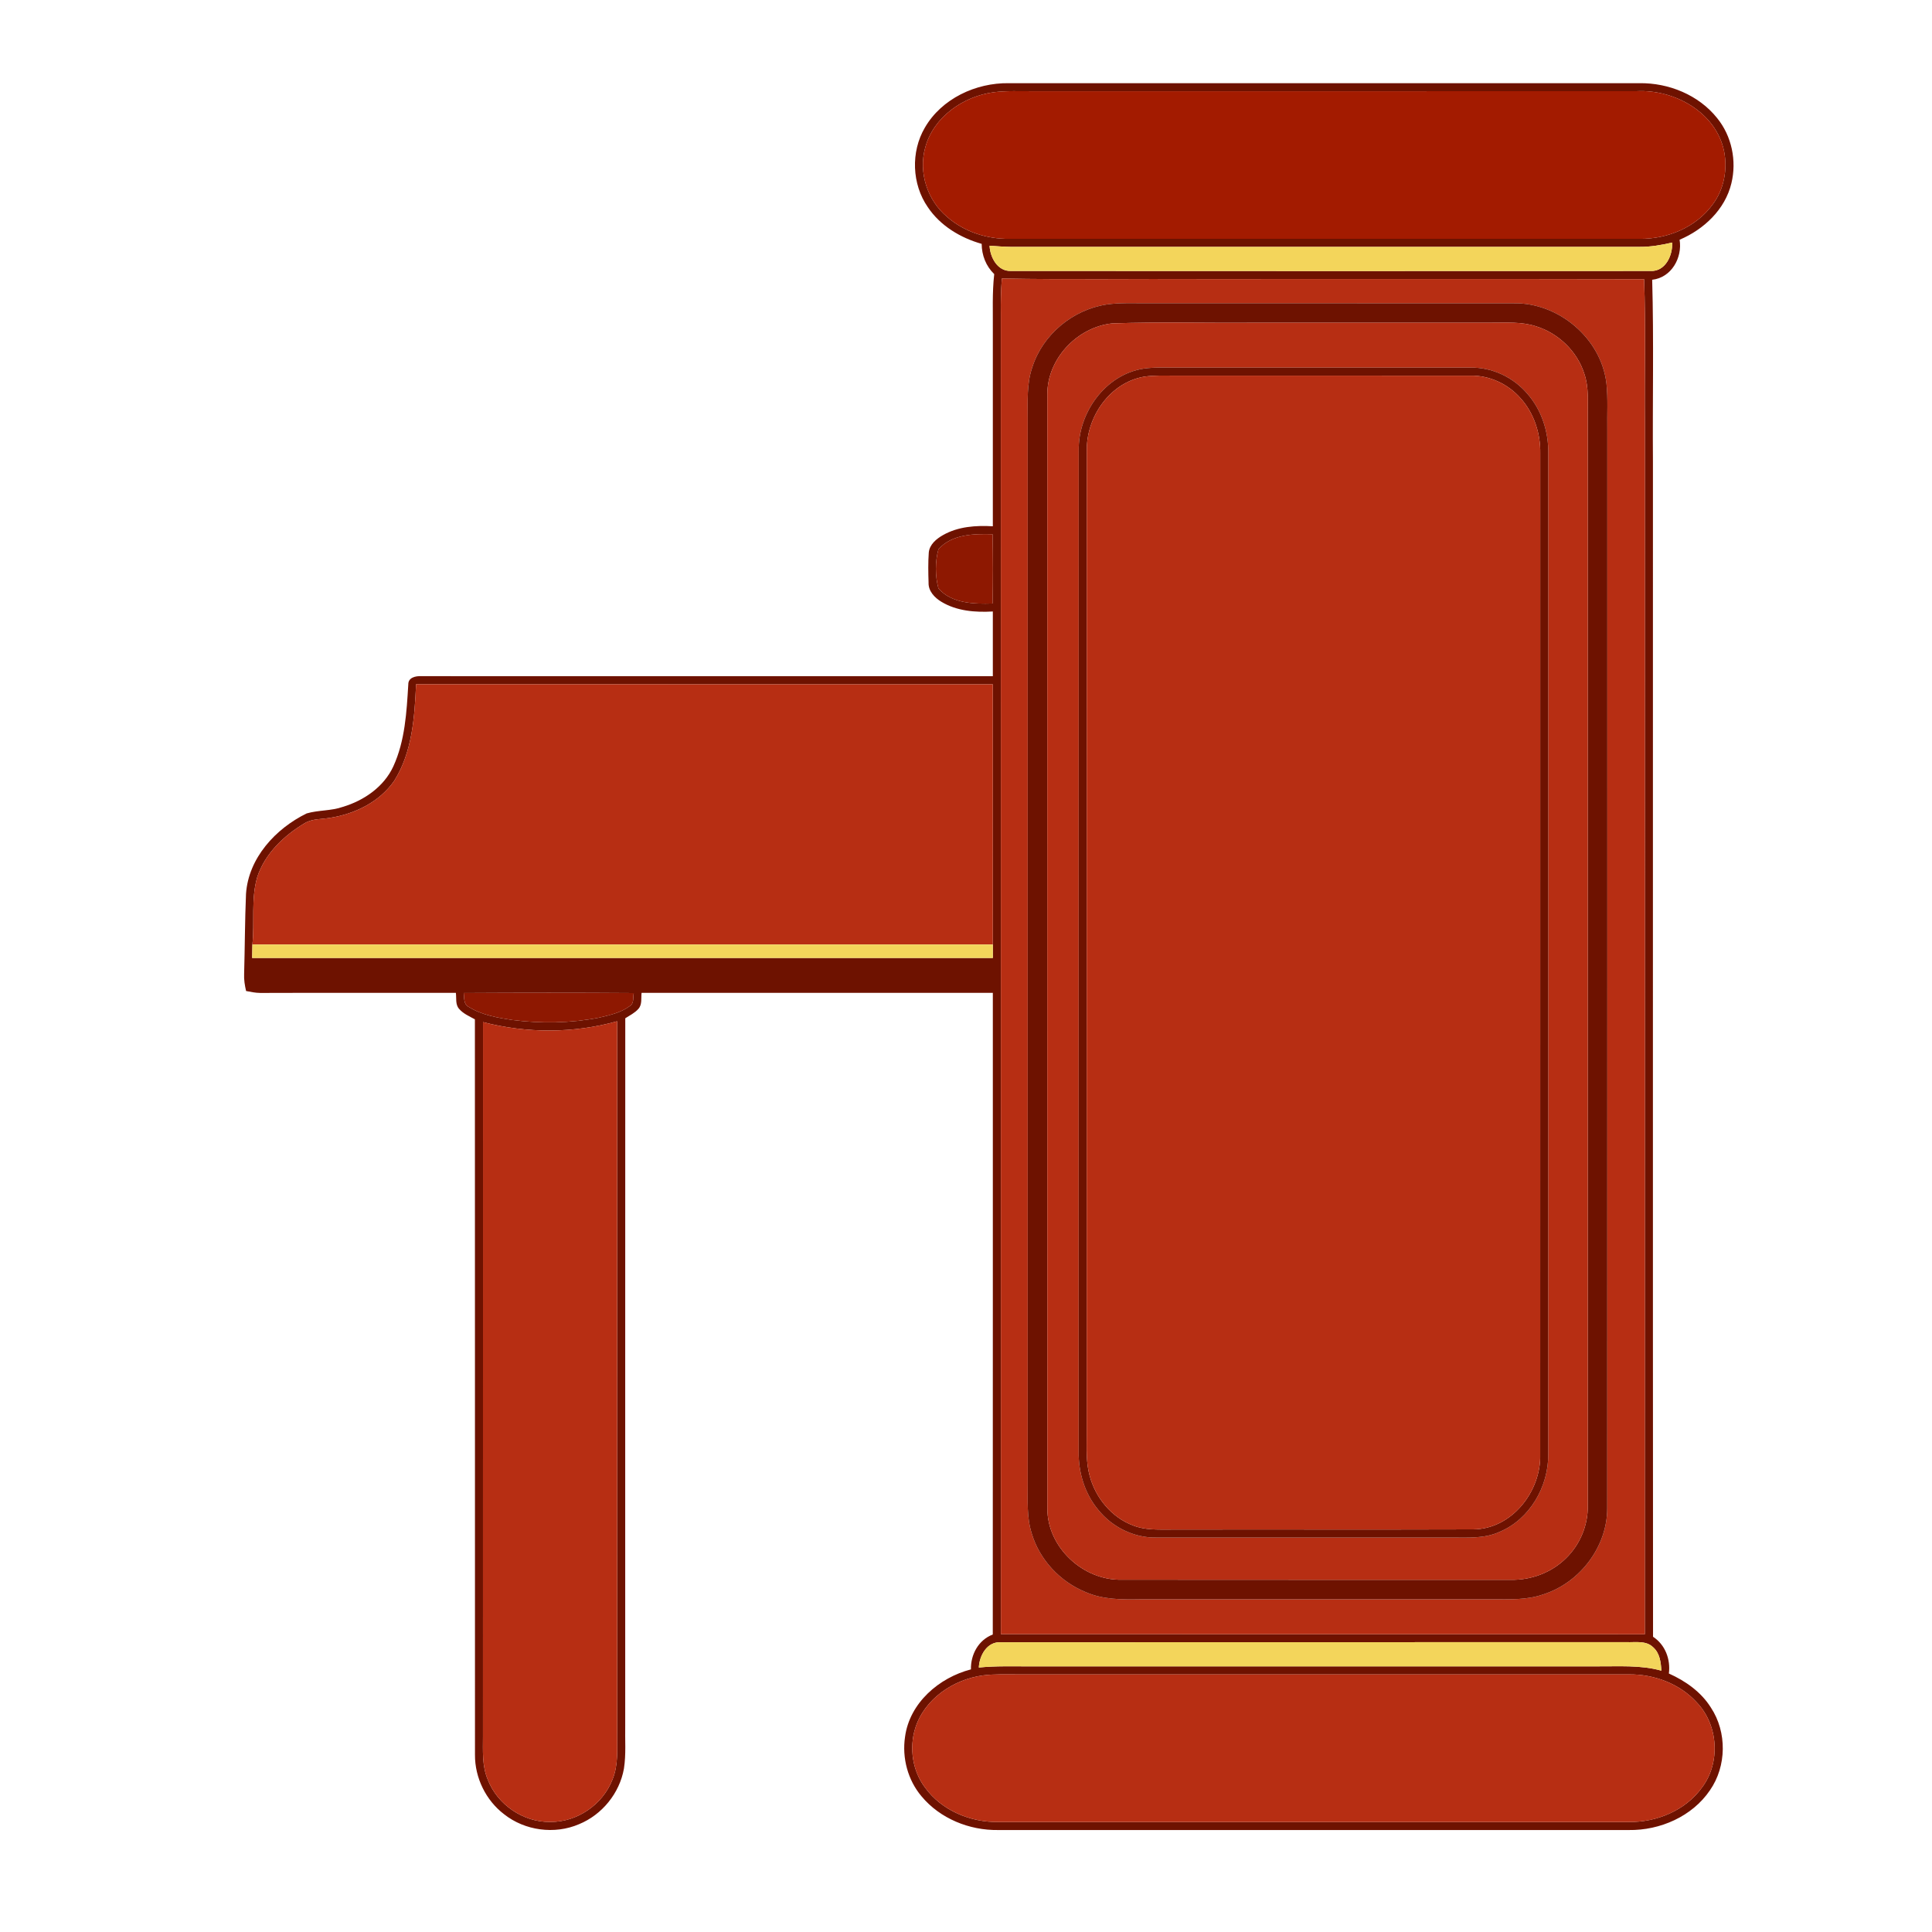
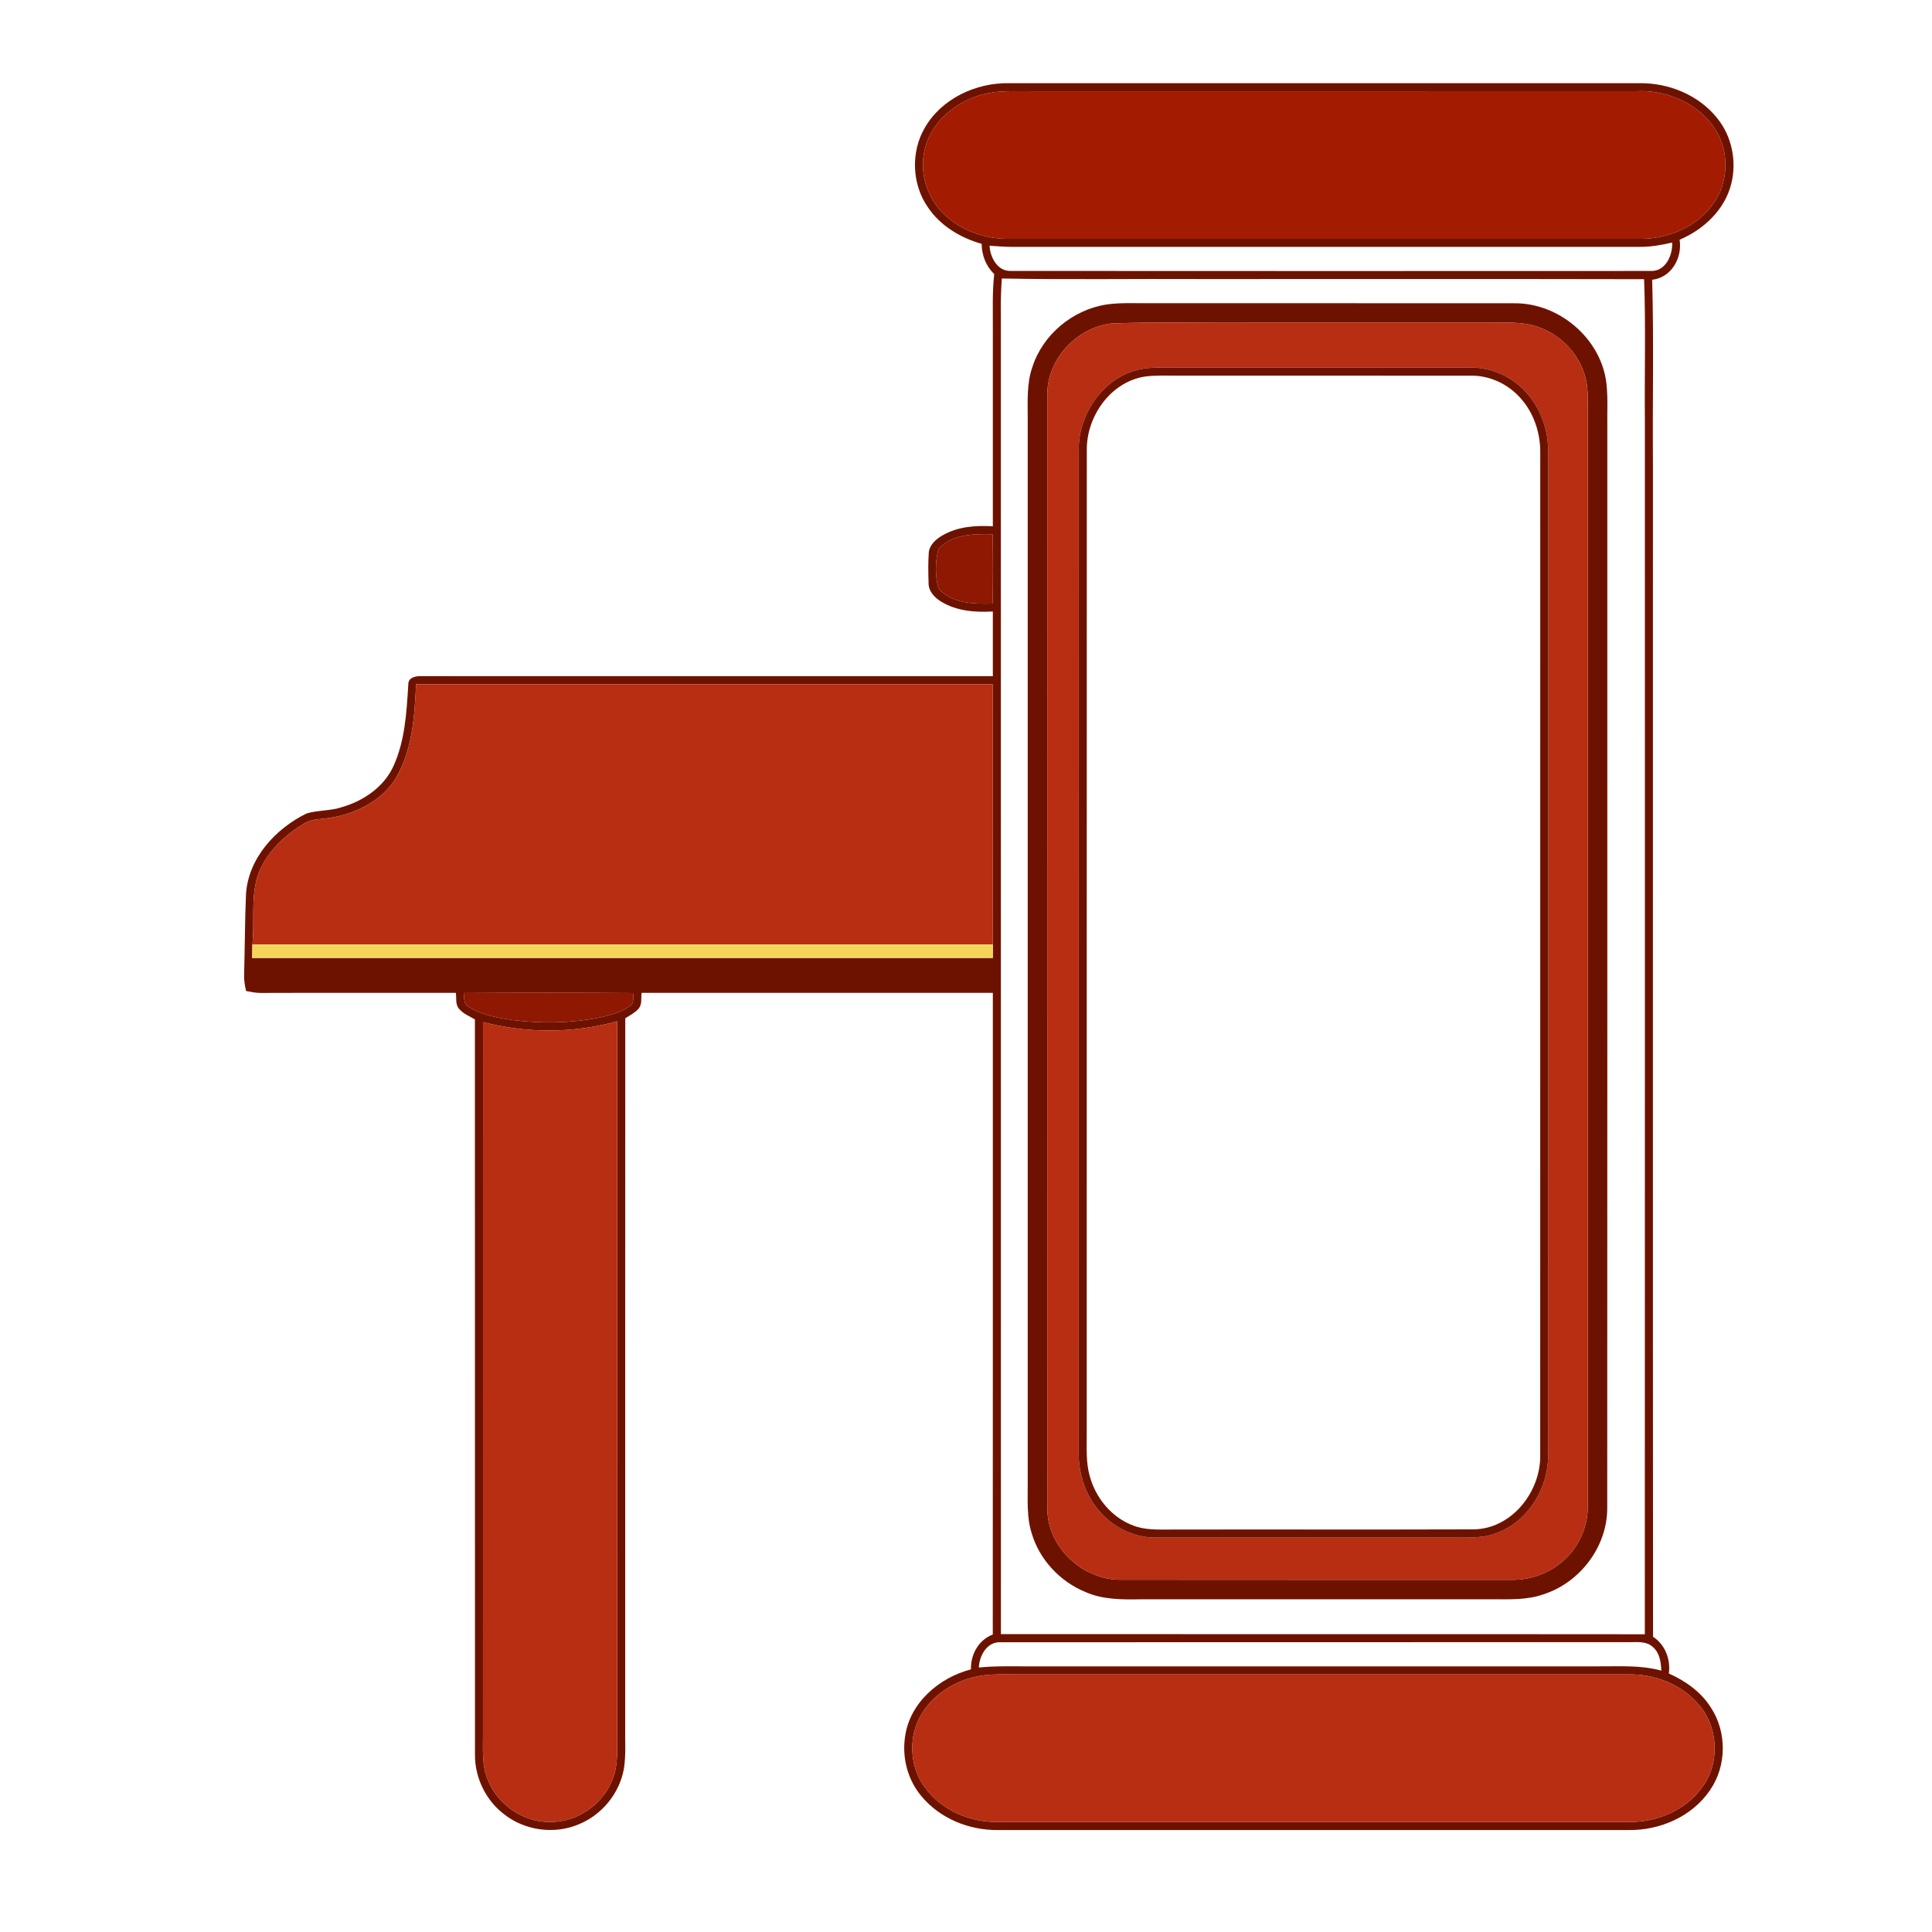
<svg xmlns="http://www.w3.org/2000/svg" height="720pt" version="1.1" viewBox="0 0 720 720" width="720pt">
  <path d=" M 344.65 47.60 C 350.90 36.75 363.68 30.81 375.96 31.00 C 454.31 31.00 532.65 31.00 610.99 31.00 C 621.88 30.85 633.04 35.39 639.91 43.99 C 645.38 50.69 647.28 59.94 645.24 68.30 C 642.90 78.07 634.97 85.52 625.94 89.34 C 627.03 96.06 622.88 103.47 615.72 104.26 C 616.35 126.83 615.83 149.42 616.00 172.01 C 616.02 317.99 615.95 463.98 616.04 609.97 C 620.58 612.94 622.62 618.37 621.94 623.67 C 628.14 626.45 633.96 630.53 637.61 636.38 C 643.64 645.50 643.49 658.22 637.24 667.19 C 630.62 676.95 618.63 682.17 607.02 682.00 C 528.67 682.00 450.31 682.00 371.96 682.00 C 361.27 682.15 350.36 677.76 343.45 669.46 C 338.31 663.40 336.11 655.12 337.28 647.29 C 338.97 634.64 349.94 625.21 361.84 622.13 C 361.71 616.60 364.66 611.15 369.98 609.14 C 370.03 529.43 369.98 449.71 370.00 370.00 C 326.37 370.00 282.73 370.00 239.10 370.00 C 238.86 371.98 239.38 374.34 237.92 375.97 C 236.57 377.50 234.70 378.40 233.02 379.48 C 232.98 467.32 233.01 555.15 233.00 642.98 C 232.88 648.35 233.36 653.79 232.52 659.13 C 230.90 668.28 224.36 676.32 215.77 679.83 C 206.70 683.73 195.61 682.25 187.87 676.12 C 181.07 670.95 176.96 662.52 177.01 653.99 C 176.98 562.62 177.03 471.24 176.98 379.87 C 174.92 378.74 172.64 377.79 171.08 375.96 C 169.64 374.33 170.15 371.98 169.89 370.00 C 145.60 370.03 121.31 369.95 97.02 370.04 C 95.22 370.03 93.47 369.66 91.71 369.32 C 91.23 367.23 90.87 365.09 90.98 362.93 C 91.26 353.00 91.26 343.05 91.68 333.12 C 92.58 319.76 102.70 308.80 114.28 303.14 C 118.67 301.86 123.40 302.23 127.75 300.70 C 135.64 298.34 143.08 293.23 146.59 285.59 C 150.96 276.04 151.53 265.37 152.16 255.06 C 152.12 252.48 154.90 251.89 156.94 251.99 C 227.96 252.02 298.98 251.99 370.00 252.00 C 370.00 243.96 370.00 235.92 370.00 227.88 C 363.46 228.27 356.53 227.73 350.80 224.25 C 348.29 222.74 345.93 220.26 346.05 217.13 C 345.93 213.39 345.86 209.63 346.13 205.89 C 346.43 202.89 349.00 200.78 351.46 199.40 C 357.06 196.21 363.70 195.76 370.00 196.13 C 370.00 171.75 370.00 147.38 370.00 123.01 C 370.06 116.05 369.73 109.08 370.52 102.15 C 367.44 99.18 365.87 95.13 365.84 90.88 C 357.92 88.64 350.40 84.13 345.76 77.19 C 339.82 68.62 339.38 56.60 344.65 47.60 M 370.28 34.38 C 358.97 35.91 347.89 43.57 344.82 54.94 C 342.19 64.27 345.62 74.73 353.04 80.89 C 359.33 86.39 367.77 89.10 376.07 89.00 C 454.38 89.00 532.68 89.00 610.99 89.00 C 621.35 89.15 632.07 84.74 638.25 76.21 C 642.49 70.62 643.85 63.19 642.52 56.37 C 639.53 41.85 624.03 33.27 609.98 33.98 C 534.98 34.02 459.99 33.99 385.00 34.00 C 380.09 34.03 375.16 33.77 370.28 34.38 M 611.02 92.00 C 533.01 92.01 455.00 91.99 376.98 92.01 C 374.24 91.98 371.51 91.76 368.78 91.57 C 369.00 95.98 371.79 101.23 376.85 100.97 C 456.25 101.03 535.66 101.01 615.06 100.98 C 620.64 101.27 623.42 95.19 623.16 90.39 C 619.18 91.33 615.12 92.03 611.02 92.00 M 372.99 117.00 C 373.01 281.00 372.99 445.00 373.01 608.99 C 453.00 609.04 532.99 608.95 612.98 609.04 C 613.03 458.36 612.99 307.68 613.00 157.00 C 612.83 139.35 613.36 121.69 612.71 104.05 C 557.78 103.93 502.85 104.03 447.92 104.00 C 423.06 103.86 398.20 104.27 373.36 103.79 C 373.03 108.19 372.92 112.59 372.99 117.00 M 349.73 204.70 C 348.46 209.32 348.48 214.66 349.73 219.28 C 354.62 224.93 362.98 225.13 369.91 224.91 C 370.08 216.30 370.09 207.70 369.90 199.09 C 362.98 198.88 354.64 199.07 349.73 204.70 M 155.06 255.00 C 154.51 267.24 153.64 280.30 146.94 290.94 C 141.51 298.83 132.28 303.35 123.00 304.78 C 119.88 305.34 116.47 305.07 113.64 306.72 C 105.85 311.36 98.74 318.07 95.86 326.89 C 93.49 335.04 94.94 343.66 94.06 352.00 C 94.04 353.66 94.01 355.33 93.97 357.00 C 185.98 357.00 277.99 357.00 370.00 357.00 C 369.99 355.33 369.99 353.66 370.00 352.00 C 370.00 319.67 370.01 287.34 369.99 255.01 C 298.35 254.99 226.71 255.01 155.06 255.00 M 172.82 370.07 C 173.06 371.92 172.70 374.32 174.74 375.28 C 179.62 378.31 185.44 379.29 191.02 380.14 C 201.67 381.47 212.57 381.33 223.12 379.28 C 227.17 378.34 231.44 377.40 234.82 374.85 C 236.39 373.79 235.82 371.67 236.19 370.08 C 215.06 369.93 193.94 369.95 172.82 370.07 M 180.01 380.91 C 179.98 469.63 180.01 558.34 179.99 647.06 C 179.99 652.45 179.62 658.08 181.76 663.17 C 185.33 672.50 194.95 679.11 204.96 678.98 C 215.01 679.15 224.67 672.51 228.26 663.15 C 230.51 657.72 229.95 651.74 230.00 646.01 C 229.99 557.54 230.02 469.07 229.99 380.60 C 213.77 385.14 196.29 385.14 180.01 380.91 M 364.78 621.44 C 371.16 620.78 377.58 621.04 383.99 621.00 C 454.35 621.00 524.71 621.00 595.07 621.00 C 603.11 621.08 611.29 620.41 619.14 622.61 C 618.97 619.51 618.57 616.08 616.09 613.90 C 613.43 611.27 609.41 612.12 606.05 611.98 C 528.35 612.04 450.65 611.95 372.95 612.02 C 367.85 611.72 364.98 616.98 364.78 621.44 M 366.28 624.38 C 355.26 625.88 344.48 633.15 341.07 644.08 C 338.80 651.49 340.05 659.99 344.76 666.21 C 350.95 674.73 361.65 679.16 372.02 679.00 C 450.35 679.00 528.67 679.00 606.99 679.00 C 617.34 679.15 628.05 674.75 634.23 666.23 C 641.25 657.03 640.42 642.95 632.45 634.57 C 626.10 627.48 616.44 623.89 607.03 624.00 C 531.33 624.00 455.63 624.00 379.93 624.00 C 375.38 624.01 370.81 623.80 366.28 624.38 Z" fill="#6e1200" opacity="1.00" />
  <path d=" M 370.28 34.38 C 375.16 33.77 380.09 34.03 385.00 34.00 C 459.99 33.99 534.98 34.02 609.98 33.98 C 624.03 33.27 639.53 41.85 642.52 56.37 C 643.85 63.19 642.49 70.62 638.25 76.21 C 632.07 84.74 621.35 89.15 610.99 89.00 C 532.68 89.00 454.38 89.00 376.07 89.00 C 367.77 89.10 359.33 86.39 353.04 80.89 C 345.62 74.73 342.19 64.27 344.82 54.94 C 347.89 43.57 358.97 35.91 370.28 34.38 Z" fill="#a31b00" opacity="1.00" />
-   <path d=" M 611.02 92.00 C 615.12 92.03 619.18 91.33 623.16 90.39 C 623.42 95.19 620.64 101.27 615.06 100.98 C 535.66 101.01 456.25 101.03 376.85 100.97 C 371.79 101.23 369.00 95.98 368.78 91.57 C 371.51 91.76 374.24 91.98 376.98 92.01 C 455.00 91.99 533.01 92.01 611.02 92.00 Z" fill="#f3d55b" opacity="1.00" />
-   <path d=" M 372.99 117.00 C 372.92 112.59 373.03 108.19 373.36 103.79 C 398.20 104.27 423.06 103.86 447.92 104.00 C 502.85 104.03 557.78 103.93 612.71 104.05 C 613.36 121.69 612.83 139.35 613.00 157.00 C 612.99 307.68 613.03 458.36 612.98 609.04 C 532.99 608.95 453.00 609.04 373.01 608.99 C 372.99 445.00 373.01 281.00 372.99 117.00 M 412.37 113.48 C 399.81 115.40 388.59 124.67 384.72 136.84 C 382.57 142.97 383.02 149.56 383.00 155.96 C 383.00 288.31 383.00 420.65 383.00 553.00 C 383.04 559.13 382.58 565.43 384.47 571.37 C 387.37 581.27 395.11 589.49 404.64 593.35 C 411.03 596.15 418.12 596.13 424.97 596.01 C 468.66 596.00 512.34 596.00 556.02 596.00 C 562.42 596.00 569.02 596.35 575.16 594.17 C 588.79 589.83 599.03 576.39 598.97 561.99 C 599.04 427.99 598.98 293.99 599.00 159.99 C 598.90 154.34 599.28 148.67 598.69 143.04 C 596.81 126.16 580.87 112.69 563.99 113.02 C 518.31 112.98 472.64 113.01 426.96 113.00 C 422.10 113.02 417.20 112.77 412.37 113.48 Z" fill="#b72e13" opacity="1.00" />
  <path d=" M 412.37 113.48 C 417.20 112.77 422.10 113.02 426.96 113.00 C 472.64 113.01 518.31 112.98 563.99 113.02 C 580.87 112.69 596.81 126.16 598.69 143.04 C 599.28 148.67 598.90 154.34 599.00 159.99 C 598.98 293.99 599.04 427.99 598.97 561.99 C 599.03 576.39 588.79 589.83 575.16 594.17 C 569.02 596.35 562.42 596.00 556.02 596.00 C 512.34 596.00 468.66 596.00 424.97 596.01 C 418.12 596.13 411.03 596.15 404.64 593.35 C 395.11 589.49 387.37 581.27 384.47 571.37 C 382.58 565.43 383.04 559.13 383.00 553.00 C 383.00 420.65 383.00 288.31 383.00 155.96 C 383.02 149.56 382.57 142.97 384.72 136.84 C 388.59 124.67 399.81 115.40 412.37 113.48 M 414.43 120.53 C 401.40 121.95 390.27 133.71 390.31 146.95 C 390.28 285.34 390.26 423.73 390.32 562.12 C 390.25 576.62 403.61 589.01 417.95 588.71 C 466.30 588.78 514.66 588.72 563.01 588.75 C 570.60 588.90 578.25 586.06 583.65 580.66 C 588.87 575.57 591.88 568.31 591.71 561.01 C 591.71 425.68 591.71 290.35 591.71 155.02 C 591.66 149.78 592.17 144.38 590.44 139.33 C 587.79 130.93 580.77 124.15 572.37 121.58 C 567.08 119.86 561.44 120.28 555.97 120.26 C 526.65 120.26 497.32 120.26 468.00 120.26 C 450.15 120.44 432.26 119.89 414.43 120.53 Z" fill="#6e1200" opacity="1.00" />
  <path d=" M 414.43 120.53 C 432.26 119.89 450.15 120.44 468.00 120.26 C 497.32 120.26 526.65 120.26 555.97 120.26 C 561.44 120.28 567.08 119.86 572.37 121.58 C 580.77 124.15 587.79 130.93 590.44 139.33 C 592.17 144.38 591.66 149.78 591.71 155.02 C 591.71 290.35 591.71 425.68 591.71 561.01 C 591.88 568.31 588.87 575.57 583.65 580.66 C 578.25 586.06 570.60 588.90 563.01 588.75 C 514.66 588.72 466.30 588.78 417.95 588.71 C 403.61 589.01 390.25 576.62 390.32 562.12 C 390.26 423.73 390.28 285.34 390.31 146.95 C 390.27 133.71 401.40 121.95 414.43 120.53 M 426.28 137.36 C 411.91 139.55 401.73 153.85 402.01 167.99 C 401.97 292.31 402.02 416.64 401.99 540.96 C 401.87 548.73 404.25 556.64 409.27 562.64 C 414.47 569.12 422.64 573.18 431.00 573.00 C 467.64 573.01 504.29 572.99 540.94 573.00 C 546.93 572.99 553.23 573.46 558.84 570.88 C 570.11 566.18 577.10 553.99 576.98 541.99 C 577.03 417.66 576.98 293.33 577.00 169.01 C 577.13 160.98 574.55 152.82 569.21 146.75 C 563.99 140.60 556.05 136.83 547.96 137.00 C 511.66 137.00 475.37 137.00 439.08 137.00 C 434.81 137.02 430.52 136.78 426.28 137.36 Z" fill="#b72e13" opacity="1.00" />
  <path d=" M 426.28 137.36 C 430.52 136.78 434.81 137.02 439.08 137.00 C 475.37 137.00 511.66 137.00 547.96 137.00 C 556.05 136.83 563.99 140.60 569.21 146.75 C 574.55 152.82 577.13 160.98 577.00 169.01 C 576.98 293.33 577.03 417.66 576.98 541.99 C 577.10 553.99 570.11 566.18 558.84 570.88 C 553.23 573.46 546.93 572.99 540.94 573.00 C 504.29 572.99 467.64 573.01 431.00 573.00 C 422.64 573.18 414.47 569.12 409.27 562.64 C 404.25 556.64 401.87 548.73 401.99 540.96 C 402.02 416.64 401.97 292.31 402.01 167.99 C 401.73 153.85 411.91 139.55 426.28 137.36 M 426.37 140.38 C 413.61 142.57 404.82 155.39 405.02 167.94 C 404.97 290.29 405.02 412.64 404.99 534.99 C 405.00 539.97 404.72 545.07 406.07 549.92 C 408.24 558.18 414.28 565.57 422.39 568.54 C 426.74 570.24 431.48 570.01 436.05 570.02 C 473.71 569.94 511.37 570.08 549.03 569.95 C 563.40 569.87 574.36 555.79 573.99 542.01 C 574.03 417.67 573.98 293.33 574.01 168.99 C 574.14 161.52 571.68 153.93 566.63 148.36 C 561.99 143.08 555.07 139.86 548.02 140.00 C 511.35 139.99 474.68 140.01 438.01 139.99 C 434.13 140.00 430.22 139.80 426.37 140.38 Z" fill="#6e1200" opacity="1.00" />
-   <path d=" M 426.37 140.38 C 430.22 139.80 434.13 140.00 438.01 139.99 C 474.68 140.01 511.35 139.99 548.02 140.00 C 555.07 139.86 561.99 143.08 566.63 148.36 C 571.68 153.93 574.14 161.52 574.01 168.99 C 573.98 293.33 574.03 417.67 573.99 542.01 C 574.36 555.79 563.40 569.87 549.03 569.95 C 511.37 570.08 473.71 569.94 436.05 570.02 C 431.48 570.01 426.74 570.24 422.39 568.54 C 414.28 565.57 408.24 558.18 406.07 549.92 C 404.72 545.07 405.00 539.97 404.99 534.99 C 405.02 412.64 404.97 290.29 405.02 167.94 C 404.82 155.39 413.61 142.57 426.37 140.38 Z" fill="#b72e13" opacity="1.00" />
  <path d=" M 349.73 204.70 C 354.64 199.07 362.98 198.88 369.90 199.09 C 370.09 207.70 370.08 216.30 369.91 224.91 C 362.98 225.13 354.62 224.93 349.73 219.28 C 348.48 214.66 348.46 209.32 349.73 204.70 Z" fill="#8e1801" opacity="1.00" />
  <path d=" M 155.06 255.00 C 226.71 255.01 298.35 254.99 369.99 255.01 C 370.01 287.34 370.00 319.67 370.00 352.00 C 278.02 352.00 186.04 352.00 94.06 352.00 C 94.94 343.66 93.49 335.04 95.86 326.89 C 98.74 318.07 105.85 311.36 113.64 306.72 C 116.47 305.07 119.88 305.34 123.00 304.78 C 132.28 303.35 141.51 298.83 146.94 290.94 C 153.64 280.30 154.51 267.24 155.06 255.00 Z" fill="#b72e13" opacity="1.00" />
  <path d=" M 94.06 352.00 C 186.04 352.00 278.02 352.00 370.00 352.00 C 369.99 353.66 369.99 355.33 370.00 357.00 C 277.99 357.00 185.98 357.00 93.97 357.00 C 94.01 355.33 94.04 353.66 94.06 352.00 Z" fill="#f3d55b" opacity="1.00" />
  <path d=" M 172.82 370.07 C 193.94 369.95 215.06 369.93 236.19 370.08 C 235.82 371.67 236.39 373.79 234.82 374.85 C 231.44 377.40 227.17 378.34 223.12 379.28 C 212.57 381.33 201.67 381.47 191.02 380.14 C 185.44 379.29 179.62 378.31 174.74 375.28 C 172.70 374.32 173.06 371.92 172.82 370.07 Z" fill="#8e1801" opacity="1.00" />
  <path d=" M 180.01 380.91 C 196.29 385.14 213.77 385.14 229.99 380.60 C 230.02 469.07 229.99 557.54 230.00 646.01 C 229.95 651.74 230.51 657.72 228.26 663.15 C 224.67 672.51 215.01 679.15 204.96 678.98 C 194.95 679.11 185.33 672.50 181.76 663.17 C 179.62 658.08 179.99 652.45 179.99 647.06 C 180.01 558.34 179.98 469.63 180.01 380.91 Z" fill="#b72e13" opacity="1.00" />
-   <path d=" M 364.78 621.44 C 364.98 616.98 367.85 611.72 372.95 612.02 C 450.65 611.95 528.35 612.04 606.05 611.98 C 609.41 612.12 613.43 611.27 616.09 613.90 C 618.57 616.08 618.97 619.51 619.14 622.61 C 611.29 620.41 603.11 621.08 595.07 621.00 C 524.71 621.00 454.35 621.00 383.99 621.00 C 377.58 621.04 371.16 620.78 364.78 621.44 Z" fill="#f3d55b" opacity="1.00" />
  <path d=" M 366.28 624.38 C 370.81 623.80 375.38 624.01 379.93 624.00 C 455.63 624.00 531.33 624.00 607.03 624.00 C 616.44 623.89 626.10 627.48 632.45 634.57 C 640.42 642.95 641.25 657.03 634.23 666.23 C 628.05 674.75 617.34 679.15 606.99 679.00 C 528.67 679.00 450.35 679.00 372.02 679.00 C 361.65 679.16 350.95 674.73 344.76 666.21 C 340.05 659.99 338.80 651.49 341.07 644.08 C 344.48 633.15 355.26 625.88 366.28 624.38 Z" fill="#b72e13" opacity="1.00" />
</svg>